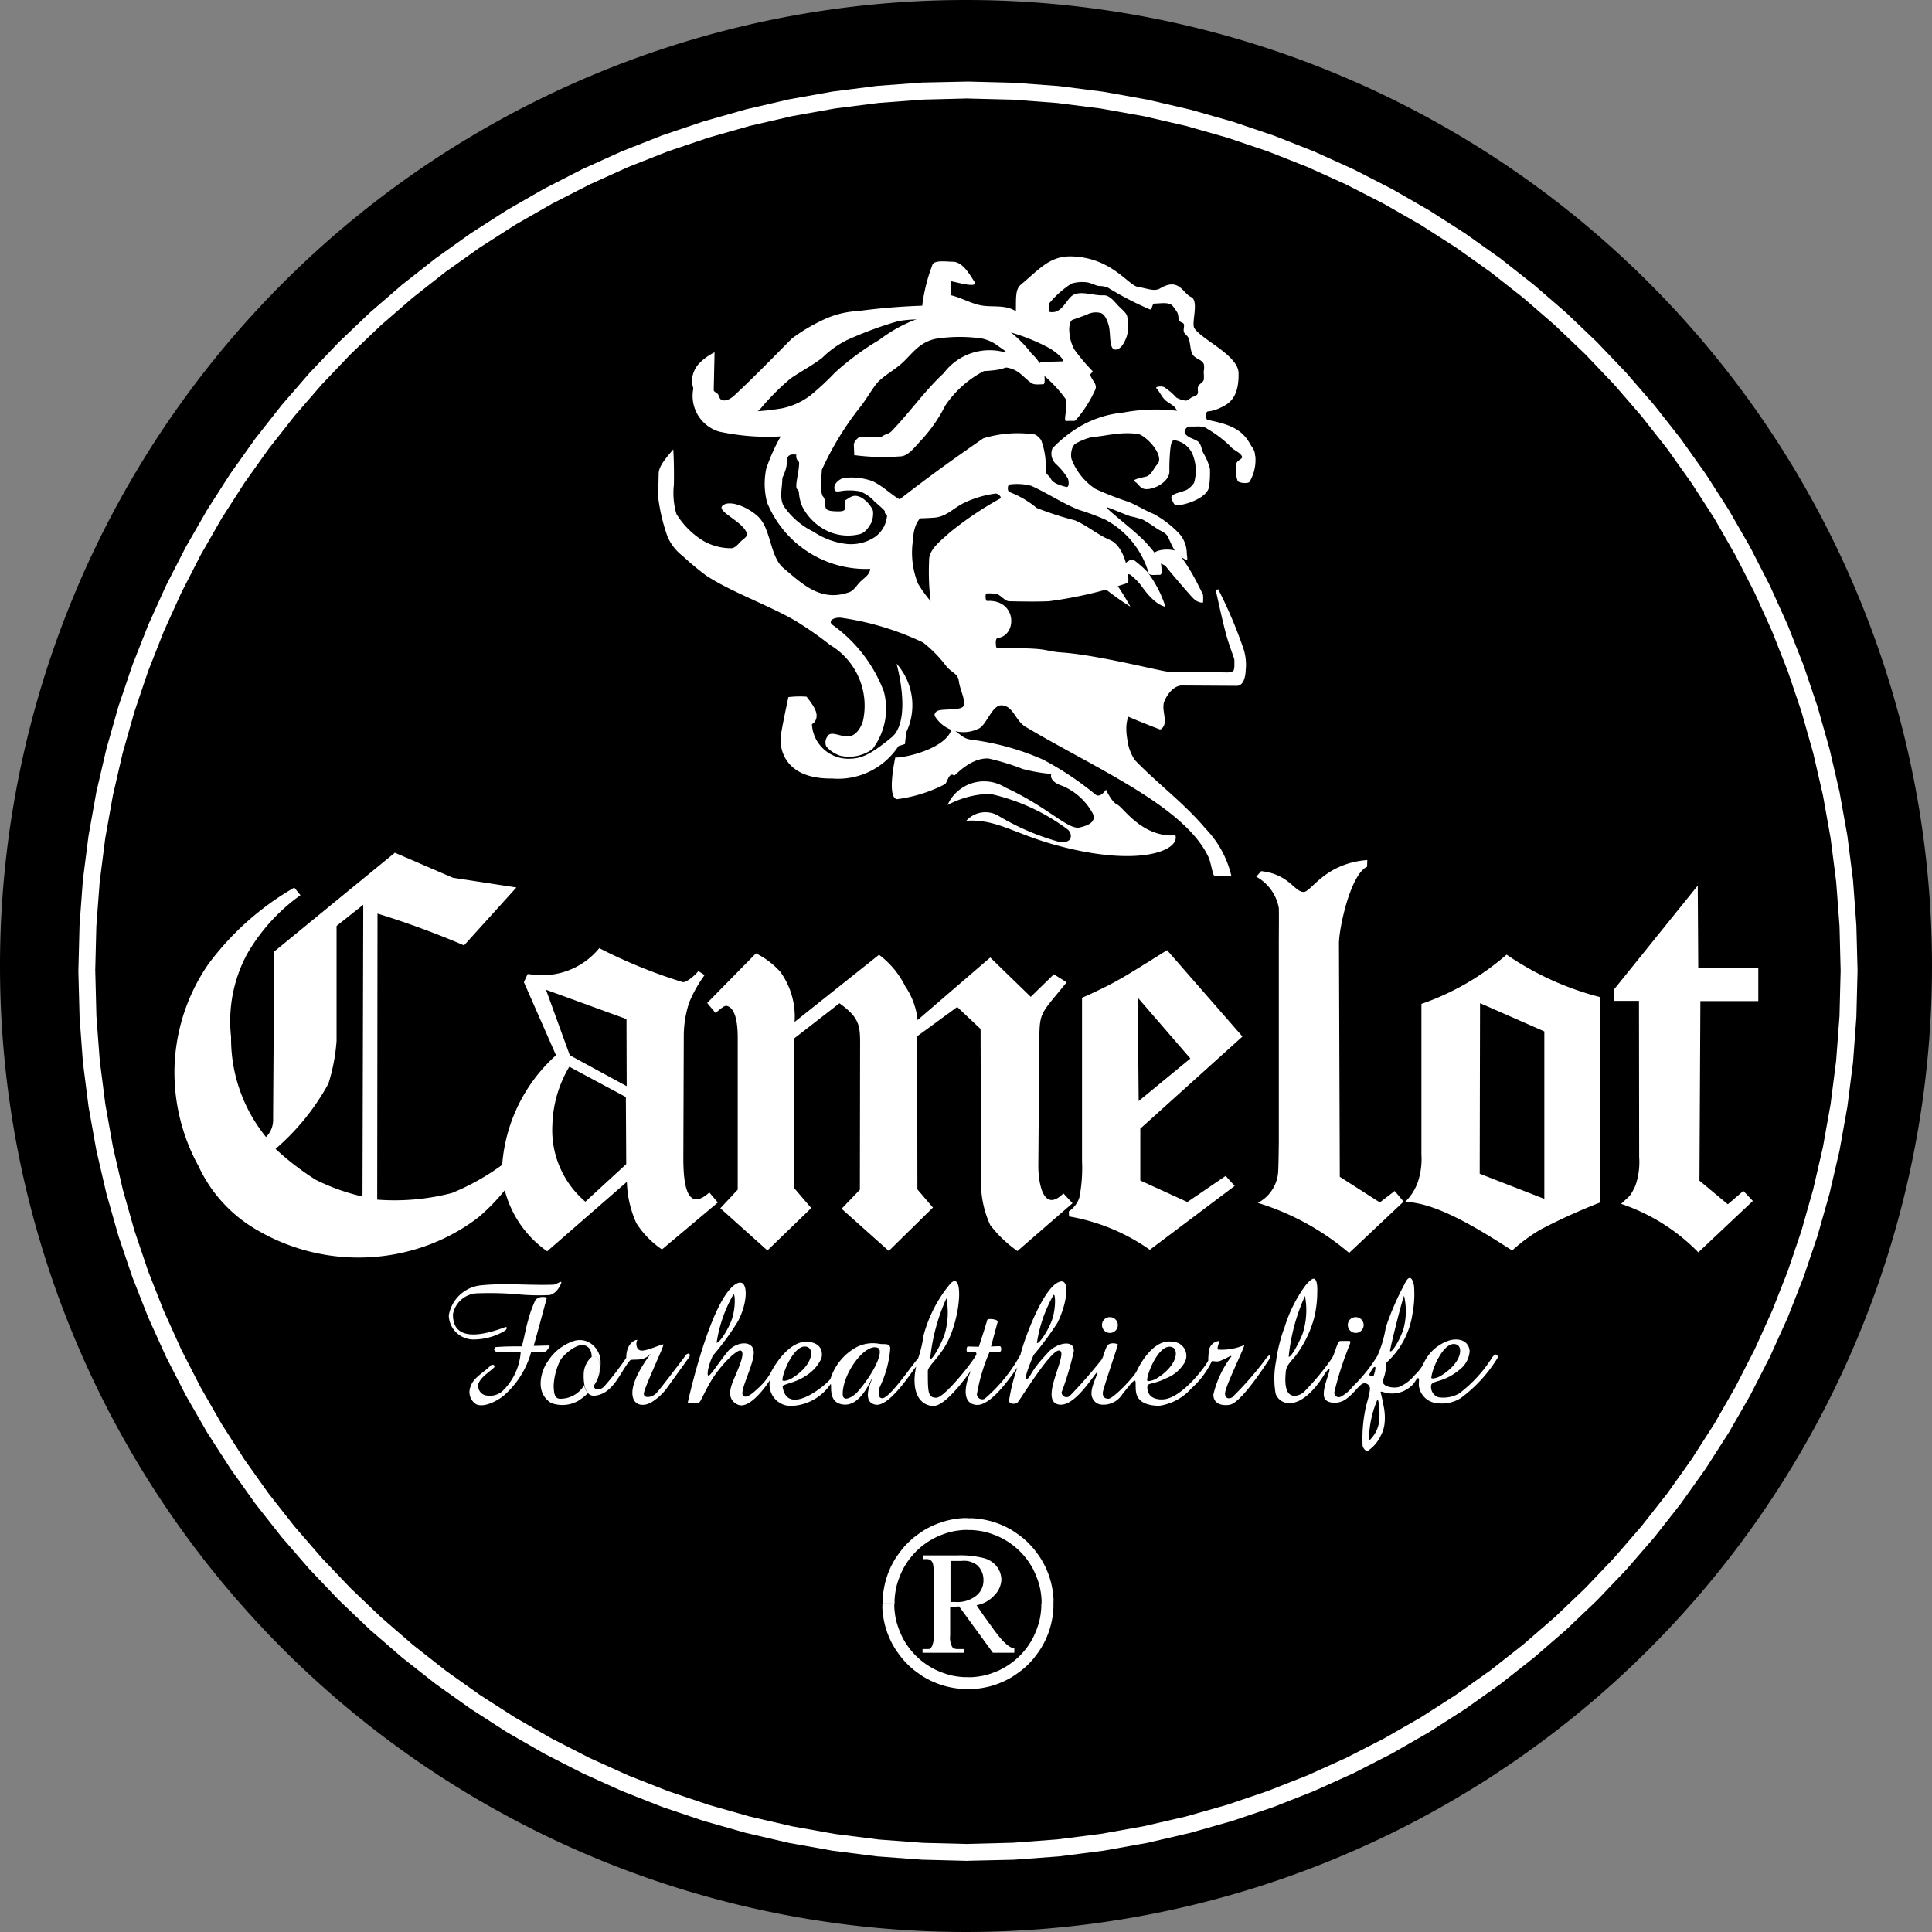
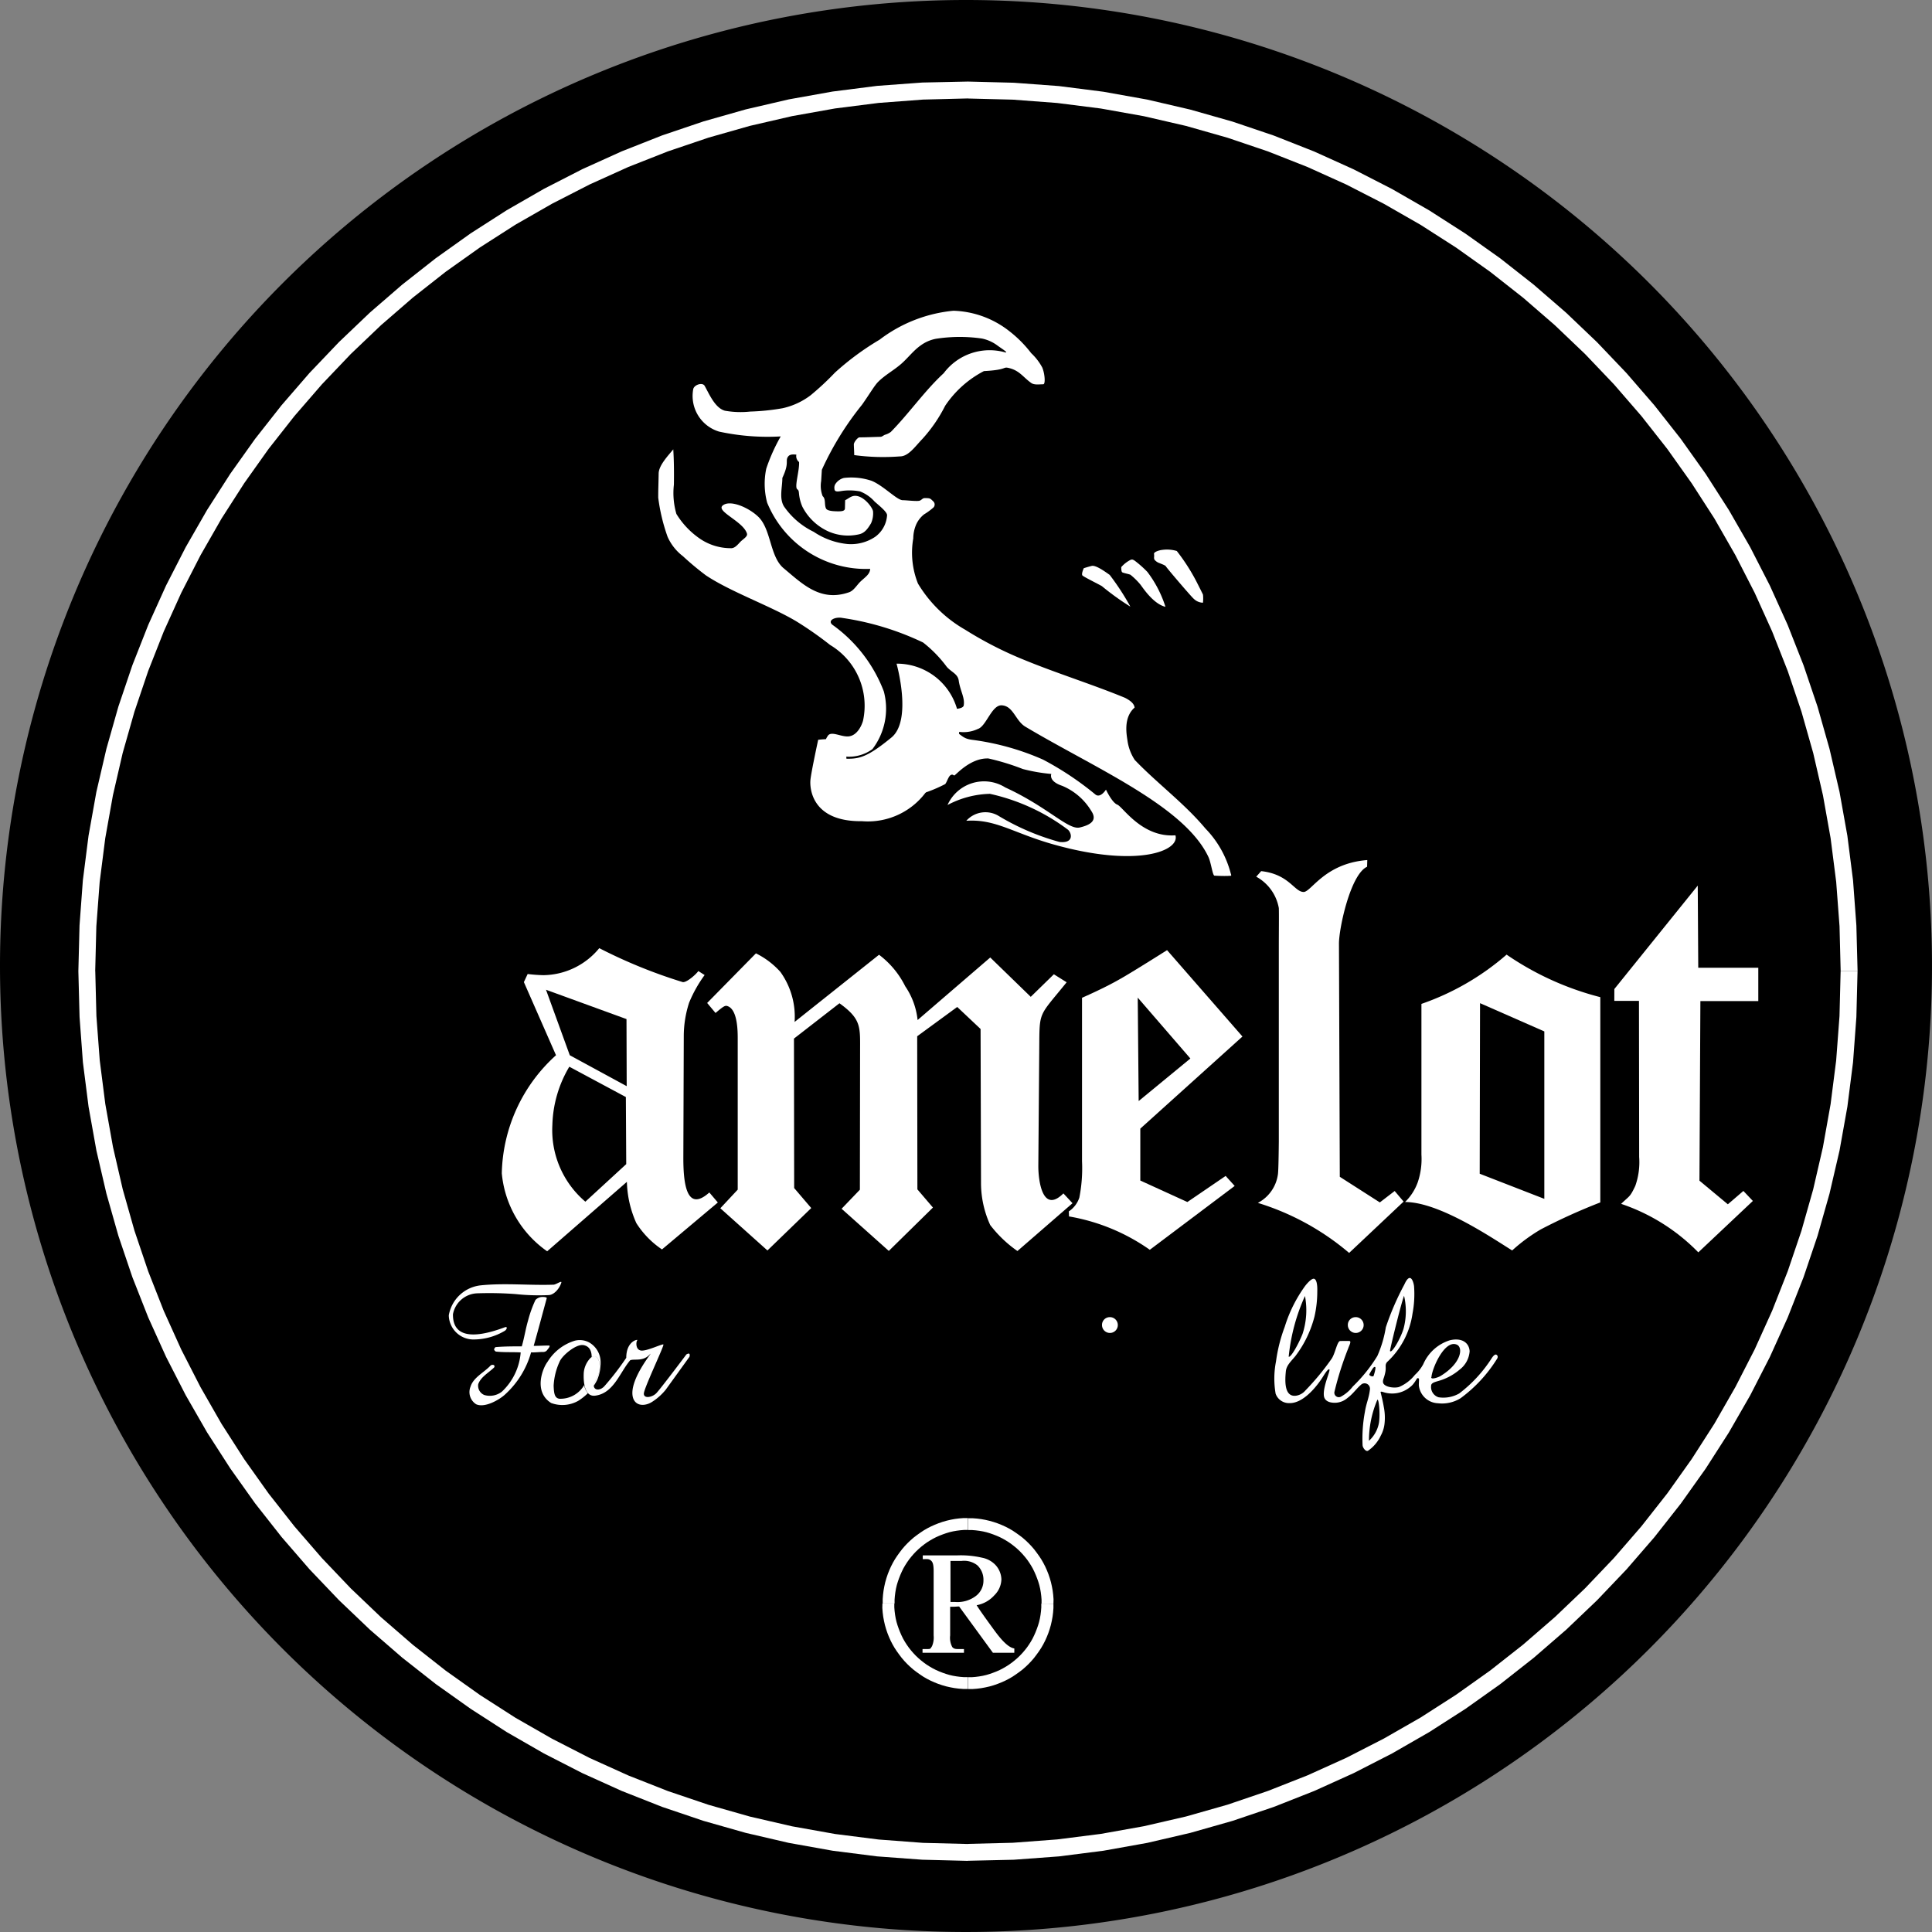
<svg xmlns="http://www.w3.org/2000/svg" width="57.914" height="57.914" viewBox="0 0 57.914 57.914">
  <rect x="0" y="0" width="57.914" height="57.914" fill="#808080" stroke="none" />
  <g id="Group_4815" data-name="Group 4815" transform="translate(17504 21284.5)">
    <path id="Path_38600" data-name="Path 38600" d="M28.957,0A28.957,28.957,0,1,1,0,28.957,28.957,28.957,0,0,1,28.957,0" transform="translate(-17504 -21284.5)" fill-rule="evenodd" />
    <path id="Path_38601" data-name="Path 38601" d="M63.474,37.217h-.507l-.034-1.347-.1-1.329-.167-1.309-.23-1.288-.292-1.266-.352-1.241-.411-1.216-.468-1.188-.524-1.159-.578-1.128-.63-1.1L58.5,22.59l-.729-1.026-.777-.988-.822-.949-.866-.909-.908-.866-.949-.822-.988-.777-1.026-.729-1.061-.68-1.1-.63-1.128-.578-1.159-.524L45.8,12.644l-1.215-.411-1.241-.353-1.266-.292-1.288-.23-1.309-.166-1.329-.1-1.346-.034V10.55l1.372.035,1.354.1,1.335.17,1.313.235,1.29.3,1.266.36,1.239.419,1.211.478,1.181.534,1.15.589,1.117.642,1.082.694,1.046.743,1.007.792.968.838.926.883.883.926.838.968.792,1.007.743,1.045.694,1.082.642,1.117.589,1.15.534,1.181.477,1.211.419,1.239.359,1.266.3,1.29.235,1.313.17,1.335.1,1.354ZM36.807,63.884v-.506l1.346-.034,1.329-.1,1.309-.166,1.288-.23,1.266-.292,1.241-.353L45.8,61.79l1.188-.468,1.159-.524,1.128-.578,1.1-.63,1.061-.681,1.026-.729.988-.777.949-.822.908-.866.866-.909.822-.949.777-.988.729-1.026.681-1.061.63-1.1.578-1.128.524-1.159.468-1.188L61.791,45l.352-1.241.292-1.266.23-1.288.167-1.309.1-1.329.034-1.346h.507l-.035,1.372-.1,1.354-.17,1.335-.235,1.313-.3,1.29-.359,1.265-.419,1.239L61.379,47.6l-.534,1.181-.589,1.15-.642,1.117-.694,1.082-.743,1.045-.792,1.007-.838.968-.883.926-.926.883-.968.838-1.007.792-1.046.743-1.082.694-1.117.642-1.15.589-1.181.534-1.211.478-1.239.419-1.266.36-1.29.3-1.313.235-1.335.17-1.354.1ZM10.14,37.217h.507l.034,1.346.1,1.329.167,1.309.23,1.288.292,1.266L11.823,45l.411,1.215L12.7,47.4l.524,1.159.578,1.128.63,1.1.681,1.061.729,1.026.777.988.822.949.866.909.908.866.949.822.988.777,1.026.729,1.061.681,1.1.63,1.128.578,1.159.524,1.188.468,1.215.411,1.241.353,1.265.292,1.288.23,1.309.166,1.329.1,1.346.034v.506l-1.372-.035-1.354-.1-1.335-.17-1.313-.235-1.29-.3-1.266-.36-1.239-.419-1.211-.478-1.181-.534-1.15-.589-1.117-.642L21.9,59.329l-1.046-.743-1.007-.792-.968-.838-.926-.883-.883-.926-.838-.968-.792-1.007-.743-1.045L14,51.045l-.642-1.117-.589-1.15L12.236,47.6l-.477-1.211-.419-1.239-.359-1.265-.3-1.29-.235-1.313-.17-1.335-.1-1.354ZM36.807,10.55v.506l-1.346.034-1.329.1-1.309.166-1.288.23-1.265.292-1.241.353-1.215.411-1.188.468-1.159.524-1.128.578-1.1.63-1.061.68-1.026.729-.988.777-.949.822-.908.866-.866.909-.822.949-.777.988-.729,1.026-.681,1.061-.63,1.1-.578,1.128L12.7,27.034l-.468,1.188-.411,1.216-.353,1.241-.292,1.266-.23,1.288-.167,1.309-.1,1.329-.034,1.347H10.14l.035-1.372.1-1.354.17-1.335.235-1.313.3-1.29.359-1.266.419-1.239.477-1.211.534-1.181.589-1.15L14,23.389l.694-1.082.743-1.045.792-1.007.838-.968.883-.926.926-.883.968-.838,1.007-.792L21.9,15.1l1.082-.694,1.117-.642,1.15-.589,1.181-.534,1.211-.478,1.239-.419,1.266-.36,1.29-.3,1.313-.235,1.335-.17,1.354-.1Z" transform="translate(-17511.791 -21292.605)" fill="#fff" />
    <path id="Path_38602" data-name="Path 38602" d="M128,216.358h-.356l0-.114-.009-.112-.014-.11-.019-.109-.025-.107-.03-.1-.035-.1-.039-.1-.044-.1-.049-.1-.053-.092-.057-.089-.061-.087-.066-.083-.069-.08-.073-.077-.077-.073-.08-.069-.084-.066-.086-.062-.09-.057-.092-.053-.095-.049-.1-.044-.1-.039-.1-.035-.1-.03-.107-.025-.109-.019-.11-.014-.112-.009-.114,0V213.8l.132,0,.13.01.128.016.126.023.124.029.122.035.119.04.116.046.114.051.111.057.107.062.1.067.1.071.1.076.093.081.089.085.085.089.08.093.076.1.072.1.066.1.062.107.057.111.051.114.046.116.04.119.035.122.028.124.023.126.016.128.01.13Zm-2.563,2.562v-.355l.114,0,.112-.009.11-.014.109-.019.107-.025.1-.03.1-.035.1-.039.1-.044.095-.049.092-.053.09-.057.086-.062.084-.066.08-.069.077-.073.073-.077.069-.08.066-.083.061-.087.057-.089.053-.092.049-.1.044-.1.039-.1.035-.1.03-.1.025-.107.019-.109.014-.111.009-.112,0-.114H128l0,.132-.01.13-.016.128-.023.126-.028.124-.035.122-.04.119-.046.116-.051.114-.057.111-.062.107-.066.1-.072.1-.076.1-.08.093-.085.089-.089.085-.093.081-.1.076-.1.071-.1.067-.107.062-.111.057-.114.051-.116.046-.119.041-.122.035-.124.028-.126.023-.128.016-.13.01Zm-2.563-2.562h.356l0,.114.009.112.014.111.019.109.025.107.03.1.035.1.039.1.044.1.049.1.053.092.057.089.061.087.066.083.069.08.073.077.077.073.08.069.084.066.086.062.09.057.092.053.095.049.1.044.1.039.1.035.1.03.107.025.109.019.11.014.112.009.114,0v.355l-.132,0-.13-.01-.128-.016-.126-.023-.124-.028-.122-.035-.119-.04-.116-.046-.114-.051-.111-.057-.107-.062-.1-.067-.1-.071-.1-.076-.093-.081-.089-.085-.085-.089-.08-.093-.076-.1-.072-.1-.066-.1-.062-.107-.057-.111-.051-.114-.046-.116-.04-.119-.035-.122-.028-.124-.023-.126-.016-.128-.01-.13Zm2.563-2.562v.355l-.114,0-.112.009-.11.014-.109.019-.107.025-.1.03-.1.035-.1.039-.1.044-.095.049-.092.053-.09.057-.086.062-.084.066-.08.07-.077.073-.073.077-.069.08-.066.083-.061.087-.057.089-.053.092-.049.1-.044.1-.039.1-.035.1-.03.1-.025.107-.019.109-.014.11-.009.112,0,.114h-.356l0-.132.01-.13.016-.128.023-.126.028-.124.035-.122.04-.119.046-.116.051-.114.057-.111.062-.107.066-.1.072-.1.076-.1.08-.093.085-.089.089-.085.093-.081.1-.076.1-.071.1-.067.107-.062.111-.057.114-.051.116-.046.119-.041.122-.035.124-.029.126-.023.128-.016.13-.01Z" transform="translate(-17600.422 -21452.789)" fill="#fff" />
    <path id="Path_38603" data-name="Path 38603" d="M130.815,221.54h-.641l-1.012-1.387c-.078,0-.116.007-.166.007h-.064c-.023,0-.015,0-.04,0v.861a.588.588,0,0,0,.064.348c.059.064.112.059.228.059h.122l0,.112h-1.242l0-.112h.117c.132,0,.11,0,.167-.085a.665.665,0,0,0,.049-.322V219.1c0-.186-.022-.264-.064-.309-.073-.078-.149-.057-.262-.057v-.114h1.045a2.832,2.832,0,0,1,.732.07.747.747,0,0,1,.394.209.662.662,0,0,1,.186.441.694.694,0,0,1-.209.474.939.939,0,0,1-.533.3c.1.161.308.448.506.72s.42.544.624.577Zm-1.913-1.523h.138a.912.912,0,0,0,.623-.18.575.575,0,0,0,.227-.468.594.594,0,0,0-.183-.451.643.643,0,0,0-.48-.13c-.089,0-.165,0-.325,0Z" transform="translate(-17604.41 -21456.496)" fill="#fff" />
    <path id="Path_38604" data-name="Path 38604" d="M226.253,127.506l2.5-3.1.015,2.462,1.8,0v1h-1.736l-.028,5.383.851.708.466-.4.284.3L228.77,135.4a5.833,5.833,0,0,0-2.314-1.454c.257-.249.262-.193.425-.539a2.13,2.13,0,0,0,.116-.865l-.006-4.68h-.739Z" transform="translate(-17681.861 -21382.359)" fill="#fff" />
    <path id="Path_38605" data-name="Path 38605" d="M198.09,140.213l1.937.753v-5.019L198.1,135.1Zm3.615-5.293v6.153a17.613,17.613,0,0,0-1.787.81,5.12,5.12,0,0,0-.855.63c-.661-.414-2.2-1.453-3.211-1.452a1.568,1.568,0,0,0,.38-.59,2.17,2.17,0,0,0,.111-.833v-4.516a7.735,7.735,0,0,0,2.553-1.477A8.819,8.819,0,0,0,201.705,134.92Z" transform="translate(-17657.734 -21389.529)" fill="#fff" />
    <path id="Path_38606" data-name="Path 38606" d="M178.107,120.97l-.006.205c-.5.229-.845,1.852-.843,2.306l.025,6.988,1.2.768.445-.342.268.317-1.633,1.539a7.72,7.72,0,0,0-2.736-1.5,1.138,1.138,0,0,0,.6-.849q.019-.1.028-.977V123.6c0-.493.007-.991,0-1.187a1.339,1.339,0,0,0-.677-.94l.148-.167c.837.092.991.619,1.27.625.229.005.628-.858,1.911-.957" transform="translate(-17641.121 -21379.693)" fill="#fff" />
    <path id="Path_38607" data-name="Path 38607" d="M150.923,134.473l.028,3.1,1.55-1.275Zm.88-1.422,2.259,2.588L151,138.4v1.556l1.411.644,1.147-.782.271.3-2.544,1.914a5.944,5.944,0,0,0-2.422-1l-.006-.151a.8.8,0,0,0,.315-.411,4.542,4.542,0,0,0,.081-1.092v-4.9c.436-.193.8-.371,1.083-.531Q150.65,133.776,151.8,133.051Z" transform="translate(-17620.818 -21389.068)" fill="#fff" />
    <path id="Path_38608" data-name="Path 38608" d="M109.73,134.133l.383.24c-.845,1.046-.812.845-.821,1.972l-.028,3.542c0,.434.126,1.436.752.815l.273.294-1.651,1.433a3.666,3.666,0,0,1-.816-.779,3.043,3.043,0,0,1-.276-1.231l-.013-4.646-.7-.66-1.2.878.006,4.59.466.545-1.323,1.3-1.415-1.264.548-.571.006-4.129c0-.753.047-.979-.618-1.46l-1.364,1.059.006,4.48.512.6-1.313,1.271-1.412-1.265.521-.558v-4.52c0-.213,0-.857-.29-.976-.081-.033-.113-.022-.375.2l-.251-.3,1.462-1.487a2.426,2.426,0,0,1,.733.556,2.3,2.3,0,0,1,.426,1.5l2.531-2.014a2.667,2.667,0,0,1,.786.946,2.193,2.193,0,0,1,.37,1.011l2.178-1.875,1.214,1.179Z" transform="translate(-17582.139 -21389.428)" fill="#fff" />
    <path id="Path_38609" data-name="Path 38609" d="M73.734,137.289l-1.695-.909a3.591,3.591,0,0,0-.508,1.746,2.813,2.813,0,0,0,.989,2.3l1.225-1.126Zm.019-2.337-2.413-.879.713,1.963,1.706.927Zm2.153-1.44.189.12a3.933,3.933,0,0,0-.466.831,3.277,3.277,0,0,0-.159,1l-.013,3.656c0,.771.1,1.639.779,1.031l.255.3-1.674,1.407a2.684,2.684,0,0,1-.768-.787,3.19,3.19,0,0,1-.284-1.239l-2.39,2.082a3.209,3.209,0,0,1-1.36-2.337,4.9,4.9,0,0,1,1.625-3.54l-.963-2.192.113-.243a4.658,4.658,0,0,0,.468.035,2.2,2.2,0,0,0,1.679-.81,15.309,15.309,0,0,0,2.506,1.019C75.57,133.854,75.849,133.6,75.906,133.512Z" transform="translate(-17558.973 -21388.904)" fill="#fff" />
-     <path id="Path_38610" data-name="Path 38610" d="M28.229,121.582l-.8.636v3.445a5.6,5.6,0,0,1-.245,1.282A7.013,7.013,0,0,1,25.6,128.9a8.079,8.079,0,0,0,1.206.928,6.331,6.331,0,0,0,1.4.5Zm-2.068-.514.186.227a5.6,5.6,0,0,0-1.61,1.782,4.25,4.25,0,0,0-.47,2.467,4.674,4.674,0,0,0,1.047,3,.718.718,0,0,0,.213-.541c.006-1.2.029-3.947.029-5.015l3.62-2.965c.644.275,1.1.476,1.743.751l1.9.291L31.25,122.8a26.128,26.128,0,0,0-2.594-.953l-.009,8.575a6.833,6.833,0,0,0,2.242-.2,7.115,7.115,0,0,0,2.194-1.418l.132.145a5.932,5.932,0,0,1-1.538,2.006,5.79,5.79,0,0,1-1.744.912,6.014,6.014,0,0,1-4.859-.518,4.286,4.286,0,0,1-1.785-1.935,5.852,5.852,0,0,1-.72-2.781,5.731,5.731,0,0,1,1.015-3.269A8.47,8.47,0,0,1,26.161,121.068Z" transform="translate(-17521.34 -21378.961)" fill="#fff" />
    <path id="Path_38611" data-name="Path 38611" d="M124.9,102.139c.452-.006,1.588-.335,1.688-.874.341.232.341.307.632.344a7.682,7.682,0,0,1,2.111.592,9.185,9.185,0,0,1,1.569,1.046c.15.119.316-.147.316-.147s.178.388.341.451.739.993,1.741.918c.136.462-1.121.981-3.626.282-1.241-.346-1.755-.776-2.643-.717a.768.768,0,0,1,.982-.138,7.245,7.245,0,0,0,1.812.773c.421.046.377-.246.259-.363a6.06,6.06,0,0,0-2.345-1.08,2.85,2.85,0,0,0-1.271.335,1.2,1.2,0,0,1,1.732-.526c1.265.579,1.884,1.281,2.231,1.2s.532-.222.344-.5a1.847,1.847,0,0,0-.867-.748c-.417-.139-.331-.344-.329-.357a5.138,5.138,0,0,1-.854-.148,7.121,7.121,0,0,0-1.031-.316c-.551-.022-.993.517-1.024.51s-.053-.05-.116-.006-.114.227-.158.265a4.323,4.323,0,0,1-1.445.452C124.636,103.329,124.9,102.139,124.9,102.139Z" transform="translate(-17602.063 -21363.93)" fill="#fff" fill-rule="evenodd" />
-     <path id="Path_38612" data-name="Path 38612" d="M112,92.212s.482,1.7-.157,2.217c-.7.573-.952.642-1.347.632a1.094,1.094,0,0,1-1.033-1.033.285.285,0,0,0,.14-.246c.015-.2-.223-.476-.3-.58a2.878,2.878,0,0,0-.545.013s-.207.955-.232,1.2.032,1.259,1.544,1.24a2.164,2.164,0,0,0,1.988-.971l.194-.063.038-.351A1.874,1.874,0,0,0,112,92.212" transform="translate(-17589.125 -21356.818)" fill="#fff" fill-rule="evenodd" />
+     <path id="Path_38612" data-name="Path 38612" d="M112,92.212s.482,1.7-.157,2.217c-.7.573-.952.642-1.347.632c.015-.2-.223-.476-.3-.58a2.878,2.878,0,0,0-.545.013s-.207.955-.232,1.2.032,1.259,1.544,1.24a2.164,2.164,0,0,0,1.988-.971l.194-.063.038-.351A1.874,1.874,0,0,0,112,92.212" transform="translate(-17589.125 -21356.818)" fill="#fff" fill-rule="evenodd" />
    <path id="Path_38613" data-name="Path 38613" d="M110.254,61.093c-.056,0-.1-.379-.18-.556-.715-1.53-3.408-2.667-5.487-3.908-.3-.177-.362-.625-.712-.642-.3-.015-.464.631-.714.708a1.009,1.009,0,0,1-1.277-.364c-.052-.071,0-.175.142-.2.25-.036.686,0,.711-.142.039-.23-.105-.433-.15-.745-.028-.2-.215-.249-.358-.41a3.745,3.745,0,0,0-.71-.73,8.427,8.427,0,0,0-2.417-.736c-.2-.041-.456.062-.308.2a4.352,4.352,0,0,1,1.547,2A2,2,0,0,1,100,57.3a1.19,1.19,0,0,1-.955.2.921.921,0,0,1-.428-.282.3.3,0,0,1,.036-.3c.094-.186.4.023.634,0s.376-.279.431-.469a2.119,2.119,0,0,0-.986-2.271,10.6,10.6,0,0,0-1.015-.71c-.768-.459-1.966-.881-2.709-1.377a8.553,8.553,0,0,1-.689-.575,1.492,1.492,0,0,1-.458-.578,5.557,5.557,0,0,1-.282-1.177c0-.284.007-.357.013-.72,0-.243.284-.539.438-.727.022.334.024.716.019,1.057a2.234,2.234,0,0,0,.075.879,2.447,2.447,0,0,0,.73.759,1.647,1.647,0,0,0,.9.268c.105.006.184-.078.273-.176s.24-.169.212-.262c-.109-.368-.949-.67-.723-.846s.78.068,1.065.344c.388.378.341,1.194.758,1.541.56.466,1.1,1.02,1.96.72.144-.05.23-.212.342-.32.136-.131.284-.215.291-.381a3.2,3.2,0,0,1-3.088-1.986,2.2,2.2,0,0,1-.026-1.02,5.386,5.386,0,0,1,.433-.965,6.887,6.887,0,0,1-1.847-.144,1.116,1.116,0,0,1-.777-1.265c.018-.135.278-.225.344-.106.134.237.308.663.608.745a2.686,2.686,0,0,0,.76.025,6.679,6.679,0,0,0,.969-.1,2.159,2.159,0,0,0,.839-.388,8.231,8.231,0,0,0,.729-.679,8.2,8.2,0,0,1,1.338-.987,4.327,4.327,0,0,1,2.214-.868,2.846,2.846,0,0,1,1.675.611,3.61,3.61,0,0,1,.656.66,1.672,1.672,0,0,1,.333.433c.077.186.1.5.028.5-.117,0-.268.028-.363-.041-.243-.175-.342-.362-.648-.442-.221-.057-.031.05-.767.088a3.137,3.137,0,0,0-1.162,1.04,4.429,4.429,0,0,1-.682.993c-.22.228-.419.527-.676.524a6.471,6.471,0,0,1-1.368-.039c0-.106-.009-.213-.011-.319,0-.071.119-.213.169-.213.209,0,.431-.011.628-.016.049,0,.084-.039.132-.06a.554.554,0,0,0,.18-.087c.559-.57,1.012-1.231,1.585-1.76a1.717,1.717,0,0,1,1.835-.626c.118.027-.052-.082-.209-.192a1.187,1.187,0,0,0-.48-.221A4.648,4.648,0,0,0,101.9,45a1.136,1.136,0,0,0-.455.2c-.221.155-.388.385-.592.56-.22.189-.475.325-.681.53-.116.116-.279.4-.488.692a9.03,9.03,0,0,0-1.2,1.945l-.021.339a.857.857,0,0,0,.045.451c.1.083.045.252.1.368.033.068.18.083.318.086s.248,0,.25-.088l.006-.244c.109-.054.179-.131.3-.132.271,0,.534.372.537.471a.731.731,0,0,1-.06.351c-.094.156-.185.294-.363.332a1.465,1.465,0,0,1-.889-.075,1.629,1.629,0,0,1-.808-.755,1.286,1.286,0,0,1-.1-.39c-.007-.069-.008-.1-.052-.131-.092-.069.07-.562.054-.816a.224.224,0,0,1-.081-.222c-.117-.01-.206-.011-.257.072-.077.125.051.173-.163.626,0,.284-.1.606.047.852a2.3,2.3,0,0,0,.893.764,2.188,2.188,0,0,0,1.015.366,1.3,1.3,0,0,0,.827-.216.865.865,0,0,0,.357-.648c0-.091-.182-.243-.372-.407a1.133,1.133,0,0,0-.441-.307,1.677,1.677,0,0,0-.482-.021c-.124.012-.279.068-.282-.054a.215.215,0,0,1,.017-.128.431.431,0,0,1,.266-.2,1.9,1.9,0,0,1,.836.088c.355.148.758.581.927.579.11,0,.371.035.487.019.072-.009.1-.081.169-.082.178,0,.166.01.262.1a.129.129,0,0,1,.006.179,1.945,1.945,0,0,1-.286.21.828.828,0,0,0-.231.294,1.086,1.086,0,0,0-.091.426,2.5,2.5,0,0,0,.141,1.353,3.912,3.912,0,0,0,1.416,1.384,11.176,11.176,0,0,0,1.758.9c.982.405,2.051.736,3.033,1.141.208.107.276.2.287.293-.353.306-.232.844-.212,1a1.4,1.4,0,0,0,.218.571c.681.709,1.487,1.3,2.117,2.054a3.019,3.019,0,0,1,.758,1.343c.006.023.03.073,0,.073C110.642,61.105,110.46,61.105,110.254,61.093Z" transform="translate(-17577.848 -21319.344)" fill="#fff" fill-rule="evenodd" />
-     <path id="Path_38614" data-name="Path 38614" d="M113.984,43.219c.083.365.2.923.319,1.353.111.392.236.673.238.731,0,.11.011.308-.043.338a.39.39,0,0,1-.2.036c-.581-.007-1.252,0-1.743-.022-.21-.009-2.126-.508-3.223-.578-.247-.016-.433-.08-.669-.1-.394-.034-.834-.023-1.264-.028,0-.1-.044-.291.055-.305.582-.082.572-1.158-.329-1.11-.055,0-.048-.223-.022-.222a1.172,1.172,0,0,1,.326.019c.124.044.234.21.364.213.446.008.76.015,1.184,0a12.419,12.419,0,0,0,2.383-.554c.027-.378-.137-1.11-.551-1.284-.372-.156-.678-.432-1.05-.588a9.538,9.538,0,0,1-1.142-.37,2.918,2.918,0,0,0-.814-.476c-.075-.019-.068-.23.009-.229a1.69,1.69,0,0,1,.639.041c.452.2.957.535,1.424.718a7.436,7.436,0,0,1,.793.294,2.652,2.652,0,0,1,1.3,1.594c.014.1.22.055.32.063s.069-.122.065-.241c-.007-.229-.3-.543-.452-.714-.363-.4-1.386-1.146-1.145-1.061.224.078.445.183.669.26a2.962,2.962,0,0,1,.371.1,4.689,4.689,0,0,1,.432.276c.112.07.26.117.319.236.1.2.2.5.4.61.072.039.186.132.182.05s-.012-.1-.016-.2a.9.9,0,0,0-.238-.567,3.173,3.173,0,0,0-.748-.573c-.254-.1-.5-.259-.768-.368a9.347,9.347,0,0,1-.982-.384,1.86,1.86,0,0,1-.7-.852c-.069-.139-.02-.461.125-.517a1.751,1.751,0,0,1,.507-.192c.2-.006.4-.059.684-.085a2.46,2.46,0,0,1,.672,0c.27.082.795.661.564.911-.113.122-.177.325-.338.366-.113.029-.437.085-.338.147.141.088.159.23.357.228.275,0,.672-.239.683-.513a5.936,5.936,0,0,1,.028-.686c.015-.1.025-.269.122-.266a.7.7,0,0,1,.557.451,1.312,1.312,0,0,1,.032.827.71.71,0,0,1-.22.209c-.233.1-.531.12-.447.286.034.069.07.183.147.179.33-.018.943-.253.971-.57a2.863,2.863,0,0,0,.025-.526,1.657,1.657,0,0,0-.2-.474c-.062-.139-.065-.287-.174-.356-.125-.079-.305-.108-.376-.238-.038-.071.057-.205.138-.2.2.011.4-.037.532.069a3.6,3.6,0,0,1,.667.5c.117.146.268.178.354.293s-.09.114-.143.234a1.029,1.029,0,0,0,.03.527c.018.073.319.1.36.034a1.284,1.284,0,0,0,.175-.748c0-.028-.008-.022-.01-.049-.01-.163-.079-.213-.159-.355-.234-.413-.587-.571-1.256-.7-.076-.014-.079-.246,0-.257a1.073,1.073,0,0,0,.376-.11c.3-.134.555-.34.545-1.036-.008-.537-1.088-.993-1.325-1.347-.1-.146.15-.824-.1-.936s-.357-.6-.93-.257c-.174.1-.375,0-.664-.047s-.789-.877-1.979-.914c-.663-.021-.971.383-1.528.846-.174.145-.142.418-.15.8-.334-.222-.748-.1-1.115-.193-.285-.071-.541-.218-.833-.289l-.006-.423c.244.049.843.222.708.013-.163-.253-.362-.6-.661-.595-.176,0-.562-.062-.6.11a5.157,5.157,0,0,0-.3,1.209,19.3,19.3,0,0,0-1.927.161,2.734,2.734,0,0,0-.967.228,5.465,5.465,0,0,0-1.014.595c-.556.562-1.108,1.13-1.685,1.669-.1.1-.251.212-.388.182-.1-.022-.092-.1-.139-.177-.028-.047-.132-.073-.13-.133l.025-1.127a1.632,1.632,0,0,0-.476.348.79.79,0,0,0-.2.576,1.511,1.511,0,0,0,.473.821c.121.118,1.212.318,1.563-.035a7.245,7.245,0,0,1,.927-.933c.292-.2.656-.392.939-.612a2.9,2.9,0,0,1,.727-.525,11.074,11.074,0,0,1,1.547-.573,3.371,3.371,0,0,1,1.2,0,14.605,14.605,0,0,1,2.229.351,5.971,5.971,0,0,1,1.1.452c.293.172.478.392.411.4-.23.009-.411.008-.655.032-.1.009-.1.225-.034.294a4.047,4.047,0,0,1,.764.789c.107.2-.08.672.025.676.19-.022.254.025.3-.044a3.605,3.605,0,0,0,.581-.921c.047-.148-.115-.264-.157-.413-.012-.045.093-.09.063-.125a5.66,5.66,0,0,1-.539-.639,1.237,1.237,0,0,1-.153-.526c-.013-.1,0-.335.1-.37l.407-.144a.578.578,0,0,1,.451-.053c.12.055.186.242.222.369.068.241,0,.724.2.723.172,0,.279-.227.338-.388a1.134,1.134,0,0,0,.022-.57c-.009-.14-.165-.24-.279-.363-.143-.155-.265-.316-.442-.307-.327.017-.752-.184-.98.05-.15.154-.236.357-.435.438-.035.014-.214.038-.214-.015,0-.087-.013-.217.023-.251a2.875,2.875,0,0,1,.651-.573,1.108,1.108,0,0,1,.48-.035c.1.017.252.094.335.107a.776.776,0,0,1,.263.041,9.675,9.675,0,0,0,1.271.661c.07.026.064-.176.138-.175.162,0,.434-.055.542.066a1.59,1.59,0,0,1,.141.2c.04.06.027.181.063.245s.112.049.134.106-.015.151,0,.222.092.11.124.163c.082.14.057.393.145.53s.278.142.331.284a.558.558,0,0,1-.005.228,1.439,1.439,0,0,1,.005.236c-.019.085-.133.122-.168.2s.02.19-.032.247-.121.055-.18.095c-.075.051-.123.106-.2.081a.715.715,0,0,1-.242-.084,1.842,1.842,0,0,0-.372-.316c-.069-.032-.279-.017-.226.038.1.1.169.3.322.4.171.114.235.147.295.273a5.336,5.336,0,0,0-1.628.056,3.143,3.143,0,0,0-1.221.379,3.716,3.716,0,0,0-.886.692.422.422,0,0,0,.1.464,2,2,0,0,1,.357.429c.041.079.049.283-.038.263-.174-.04-.407-.114-.467-.245-.05-.109-.149-.122-.156-.234a2.262,2.262,0,0,0-.135-.927c-.038-.052-.145-.168-.21-.169a3.5,3.5,0,0,0-1.525.119c-1.11.768-1.879,1.327-2.937,2.167-.07.055.087.2.175.2a7.815,7.815,0,0,0,1.328.006c.344-.044.527-.27.84-.431a3.122,3.122,0,0,1,.963-.288c.074-.009.2.111.138.149a10.119,10.119,0,0,0-1.522,1.027c-.252.236-.621.494-.608.839a7.533,7.533,0,0,0,.049,1.25,1.177,1.177,0,0,0,.328.555,8.333,8.333,0,0,0,1.307,1.055,12.109,12.109,0,0,0,2.443,1.051c1.061.4,1.727.742,2.78,1.14.063.024.14-.1.15-.166.038-.233-.092-.47,0-.686s.288-.462.523-.461l1.641.01c.212,0,.264-.29.269-.467a1.523,1.523,0,0,0-.063-.634,13.53,13.53,0,0,0-.761-1.794C114.041,43.2,113.977,43.188,113.984,43.219Z" transform="translate(-17581.539 -21310.021)" fill="#fff" fill-rule="evenodd" />
    <path id="Path_38615" data-name="Path 38615" d="M151.439,79.632a7.486,7.486,0,0,0-.62-.952c-.125-.088-.414-.3-.539-.269s-.238.069-.238.069-.081.175-.038.219.526.282.582.319A7.911,7.911,0,0,0,151.439,79.632Z" transform="translate(-17621.555 -21345.947)" fill="#fff" fill-rule="evenodd" />
    <path id="Path_38616" data-name="Path 38616" d="M156.723,78.973a3.454,3.454,0,0,0-.542-1.046,3.2,3.2,0,0,0-.385-.341c-.031-.013-.053-.044-.116-.022a.918.918,0,0,0-.282.219c0,.035,0,.132.028.154s.2.053.247.075a2.074,2.074,0,0,1,.294.288C156.031,78.378,156.35,78.885,156.723,78.973Z" transform="translate(-17625.787 -21345.283)" fill="#fff" fill-rule="evenodd" />
    <path id="Path_38617" data-name="Path 38617" d="M161.446,77.775a1.134,1.134,0,0,0,0-.235c-.016-.038-.2-.4-.2-.4a5.923,5.923,0,0,0-.585-.908,1.022,1.022,0,0,0-.451-.031c-.031,0-.247.05-.232.122s-.016.122.019.175a.338.338,0,0,0,.153.1c.047.022.169.06.188.1s.761.911.833.968a.407.407,0,0,0,.272.116" transform="translate(-17629.385 -21344.215)" fill="#fff" fill-rule="evenodd" />
    <path id="Path_38618" data-name="Path 38618" d="M65.715,177.767c-.05.166-.207.363-.376.373a6.525,6.525,0,0,1-1-.031,10.48,10.48,0,0,0-1.152-.022.768.768,0,0,0-.72.626c-.01.66.55.768,1.553.392.087-.032.07.05.01.1a1.83,1.83,0,0,1-.918.265.74.74,0,0,1-.77-.723,1.09,1.09,0,0,1,.964-.9c.724-.073,1.449.006,2.173-.019C65.559,177.827,65.738,177.689,65.715,177.767Z" transform="translate(-17552.889 -21423.818)" fill="#fff" fill-rule="evenodd" />
    <path id="Path_38619" data-name="Path 38619" d="M67.493,180.2c.011-.038-.122-.046-.183-.034a.292.292,0,0,0-.155.085,3.543,3.543,0,0,0-.223.622c-.074.25-.111.512-.187.769-.271,0-.512,0-.783.022-.014,0-.047.052-.047.07a.106.106,0,0,0,.053.064c.26.028.482.011.744.025A1.8,1.8,0,0,1,66.148,183a.587.587,0,0,1-.526.1.3.3,0,0,1-.182-.326c.077-.217.311-.34.476-.5a.051.051,0,0,0-.006-.07.1.1,0,0,0-.095.008c-.2.214-.52.358-.607.639a.431.431,0,0,0,.169.526c.268.124.726-.155.874-.3a2.68,2.68,0,0,0,.773-1.256c.111.008.259-.013.369-.011a.145.145,0,0,0,.12-.067c.021-.026.107-.125.046-.126-.161,0-.3.01-.457.01C67.237,181.155,67.364,180.67,67.493,180.2Z" transform="translate(-17555.104 -21425.783)" fill="#fff" fill-rule="evenodd" />
    <path id="Path_38620" data-name="Path 38620" d="M75.54,187.737c-.538-.338-.256-1.041-.111-1.231a1.455,1.455,0,0,1,.827-.639.6.6,0,0,1,.417.051.684.684,0,0,1,.349.613,1.281,1.281,0,0,1-.106.521,1.7,1.7,0,0,1-.1.17c0-.113.125-.287.151-.372.083-.269-.019-.608-.213-.492,0-.176-.062-.321-.241-.356-.226-.044-.652.317-.722.5a1.938,1.938,0,0,0-.177.719c.009.229.029.367.172.388a.822.822,0,0,0,.744-.41.512.512,0,0,0,.108.246,1.749,1.749,0,0,1-.284.225A.968.968,0,0,1,75.54,187.737Zm4.056-1.46s-.785,1.046-.906,1.168-.372.17-.372.012.619-1.447.586-1.474-.511.211-.677.18-.143-.271-.105-.308-.331.01-.331.527a8.261,8.261,0,0,1-.646.84c-.1.12-.263.152-.316.046s.11-.32.141-.418c.088-.287-.034-.654-.253-.462a.732.732,0,0,0-.2.438c-.017.308.032.728.34.691.556-.068.738-.693,1.051-1.061.115-.051.376.045.579-.165s-.624.722-.5,1.263c.067.285.364.288.581.147a1.72,1.72,0,0,0,.406-.363l.712-.987S79.732,186.2,79.6,186.277Z" transform="translate(-17563.018 -21430.18)" fill="#fff" />
-     <path id="Path_38621" data-name="Path 38621" d="M115.267,180.445s-.779,1.237-1.152,1.352c-.11.034-.522.059-.519-.3a3.014,3.014,0,0,1,.544-1.147c-.052-.025-.1.047-.344.139-.119.045-.237-.016-.25.016a2.538,2.538,0,0,1-.6.8,1.607,1.607,0,0,1-.967.53c-.325,0-.6-.088-.682-.329-.058-.176-.006-.427-.057-.425-.068,0-.253.268-.368.4a.672.672,0,0,1-.664.316.335.335,0,0,1-.266-.316c-.013-.249.211-.634.177-.651-.055-.029-.676,1.1-1.188.961-.549-.152.323-1.523.057-1.611-.243-.08-1.189,1.488-1.264,1.558-.059.055-.224.054-.256-.041a5.425,5.425,0,0,1,.249-1c.016-.063-.721,1.163-1.229,1.111-.578-.058-.2-.955-.149-1.041s-.72,1.088-1.143,1.073-.664-.45-.513-1.163c.024-.115-.756,1.215-1.219,1.124s-.067-.806-.088-.81-.322.838-.841.809-.361-.593-.413-.617a1.485,1.485,0,0,1-1.151.655.636.636,0,0,1-.664-.777s-.575.913-.967.74c-.336-.148-.226-.5-.144-.7.128-.315.387-.845.238-.919-.1-.047-.5.327-.787.741-.268.387-.423.82-.477.822a1.058,1.058,0,0,1-.329-.006c0-.02.7-3.175,1.468-3.569.345-.178.356.524.036,1.131a7.835,7.835,0,0,1-.752,1.03c-.133.278-.19.575-.137.6s.309-.388.575-.714.8-.362.787.039-.47,1.2-.305,1.291c.092.053.245-.057.42-.224a1.869,1.869,0,0,0,.39-.473c.212-.415.65-.986,1.135-.932s.411.445.38.513a1.228,1.228,0,0,1-.493.526c-.3.2-.674.228-.662.306.147.956,1.41-.14,1.438-.246a1.638,1.638,0,0,1,.663-.871,1.07,1.07,0,0,1,.8-.168c.135.026.341-.043.324.163a3.249,3.249,0,0,1-.305,1.116.481.481,0,0,0-.035.245.1.1,0,0,0,.093.107c.227.018.891-.991,1.082-1.19a3.837,3.837,0,0,0,.166-.694,4.017,4.017,0,0,1,.8-1.549c.374-.393.34.783-.021,1.612-.246.566-.652.844-.652,1.006,0,.63,0,.8.256.8s1.2-1.213,1.2-1.309-.095-.053-.264-.059c-.043,0-.041-.17.012-.168l.325.008c.084-.266.177-.534.25-.8.018-.064.334-.02.315.049l-.2.742c.088,0,.169-.01.264-.006.055,0,.057.165,0,.164l-.305,0a5.432,5.432,0,0,0-.383,1.284.162.162,0,0,0,.235.125,4.7,4.7,0,0,0,1.073-1.323c.07-.337.689-2.1,1.206-2.192.281-.051.185.673-.1,1.242a9.564,9.564,0,0,1-.716.966c-.164.388-.273.691-.207.709s.137-.183.3-.392.269-.313.34-.394c.245-.28.791-.417.775-.041a9.067,9.067,0,0,1-.368,1.237.151.151,0,0,0,.237.114,14.305,14.305,0,0,0,.965-1.1c.086-.141.107-.413.233-.468a.322.322,0,0,1,.256.014c.007,0-.432,1.3-.45,1.419s.022.209.166.209.769-.658.847-.83.5-.982,1.073-.877a.42.42,0,0,1,.333.669,1.105,1.105,0,0,1-.522.423c-.368.187-.562.136-.566.243-.013.318.232.4.454.392.575-.014,1.294-1,1.372-1.164a2.182,2.182,0,0,1,.025-.326.337.337,0,0,1,.284-.259c.058,0-.076.218-.01.256a1.731,1.731,0,0,0,.775-.133c.06-.022-.575,1.25-.571,1.448,0,.148.11.173.212.118a9.93,9.93,0,0,0,.979-1.113C115.252,180.292,115.357,180.261,115.267,180.445Zm-3.658.615c.018-.264.393-1.13.758-.978.2.082.145.562-.493.946C111.821,181.06,111.6,181.139,111.609,181.06Zm-10.932-.006c.018-.264.393-1.13.758-.978.2.082.145.562-.493.946-.053.032-.27.112-.265.032m7.628-1.1a4.1,4.1,0,0,1,.5-1.441c.054-.062.083.421-.066.8C108.618,179.62,108.372,179.985,108.306,179.953Zm-9.6-.01a4.1,4.1,0,0,1,.5-1.441c.054-.062.083.421-.066.8C99.017,179.61,98.771,179.976,98.7,179.943Zm6.4.489a5.8,5.8,0,0,1,.488-1.82,2.281,2.281,0,0,1-.072,1.135c-.119.3-.35.717-.416.685m-2.621,1.041c.01-.638.684-1.527,1.05-1.376.2.082-.1.743-.606,1.322-.114.132-.448.347-.443.054" transform="translate(-17581.223 -21424.195)" fill="#fff" fill-rule="evenodd" />
    <path id="Path_38622" data-name="Path 38622" d="M152.808,182.366a.237.237,0,1,1-.227.237.232.232,0,0,1,.227-.237" transform="translate(-17623.547 -21427.383)" fill="#fff" fill-rule="evenodd" />
    <path id="Path_38623" data-name="Path 38623" d="M186.841,182.366a.237.237,0,1,1-.227.237.232.232,0,0,1,.227-.237" transform="translate(-17650.211 -21427.383)" fill="#fff" fill-rule="evenodd" />
    <path id="Path_38624" data-name="Path 38624" d="M180.868,180.661c.018.008.01.054,0,.106s-.03.116-.044.159-.15-.005-.127-.049a1.717,1.717,0,0,1,.088-.151C180.812,180.682,180.844,180.65,180.868,180.661Zm.166.756c-.006-.024.038-.015.063-.009a.845.845,0,0,0,.819-.144c.133-.095.2-.267.222-.268.066,0,.043.027.041.214a.6.6,0,0,0,.57.538,1.053,1.053,0,0,0,.679-.149,4.241,4.241,0,0,0,1.078-1.155c.014-.02.077-.1,0-.15-.049-.03-.115.065-.129.083a4.1,4.1,0,0,1-.988,1.078.958.958,0,0,1-.619.114.323.323,0,0,1-.223-.341c0-.111.157-.121.326-.182a1.685,1.685,0,0,0,.529-.306.757.757,0,0,0,.3-.552c-.016-.249-.224-.412-.589-.329a1.285,1.285,0,0,0-.8.716,1.19,1.19,0,0,1-.25.321,1.212,1.212,0,0,1-.481.366c-.161.044-.476-.006-.478-.157,0-.086.027-.088.067-.27s-.021-.223.055-.321a2.443,2.443,0,0,0,.763-1.45,3.131,3.131,0,0,0,.047-.822c-.009-.093-.1-.477-.29-.055a8.185,8.185,0,0,0-.556,1.284,3.467,3.467,0,0,1-.254.859,4.633,4.633,0,0,1-.736.916,1.131,1.131,0,0,1-.348.3.134.134,0,0,1-.2-.151,9.637,9.637,0,0,1,.411-1.294c.022-.071.107-.216.033-.219s-.178,0-.272,0-.15.376-.262.536a7.639,7.639,0,0,1-.783.947.453.453,0,0,1-.282.157c-.372.048-.326-.5-.305-.724.017-.186.152-.3.288-.466a3.316,3.316,0,0,0,.573-1.19,3.392,3.392,0,0,0,.082-.744c.007-.219-.025-.367-.1-.382s-.223.162-.26.21a4.183,4.183,0,0,0-.616,1.232,4.739,4.739,0,0,0-.261,1.035,2.666,2.666,0,0,0-.012.967.425.425,0,0,0,.419.284c.393.006.78-.453.979-.758.036-.055.161-.275.211-.254s-.2.518-.161.8c.029.186.237.209.37.2a.584.584,0,0,0,.335-.141c.178-.132.265-.281.427-.415a.162.162,0,0,1,.249.145c-.028.269-.111.42-.152.683a4.357,4.357,0,0,0-.07,1.006c.006.076.1.2.164.161a1.115,1.115,0,0,0,.38-.45.967.967,0,0,0,.117-.391,1.639,1.639,0,0,0-.027-.481C181.1,181.683,181.043,181.457,181.033,181.417Zm-.35,1.457a3.133,3.133,0,0,1,.251-1.228c.043-.053.09.4.05.682a.955.955,0,0,1-.3.545m-2.407-2.52a5.794,5.794,0,0,1,.488-1.82,2.284,2.284,0,0,1-.072,1.135c-.119.3-.35.717-.416.685m3.037-.168c-.012-.016.318-1.38.421-1.659a2.022,2.022,0,0,1-.017.994c-.095.306-.352.737-.4.665m1.238.783c.018-.264.393-1.13.758-.978.2.082.145.562-.493.946C182.763,180.97,182.546,181.049,182.551,180.97Z" transform="translate(-17643.648 -21424.184)" fill="#fff" fill-rule="evenodd" />
    <rect id="Rectangle_6599" data-name="Rectangle 6599" width="57.914" height="57.914" transform="translate(-17504 -21284.5)" fill="none" />
  </g>
</svg>